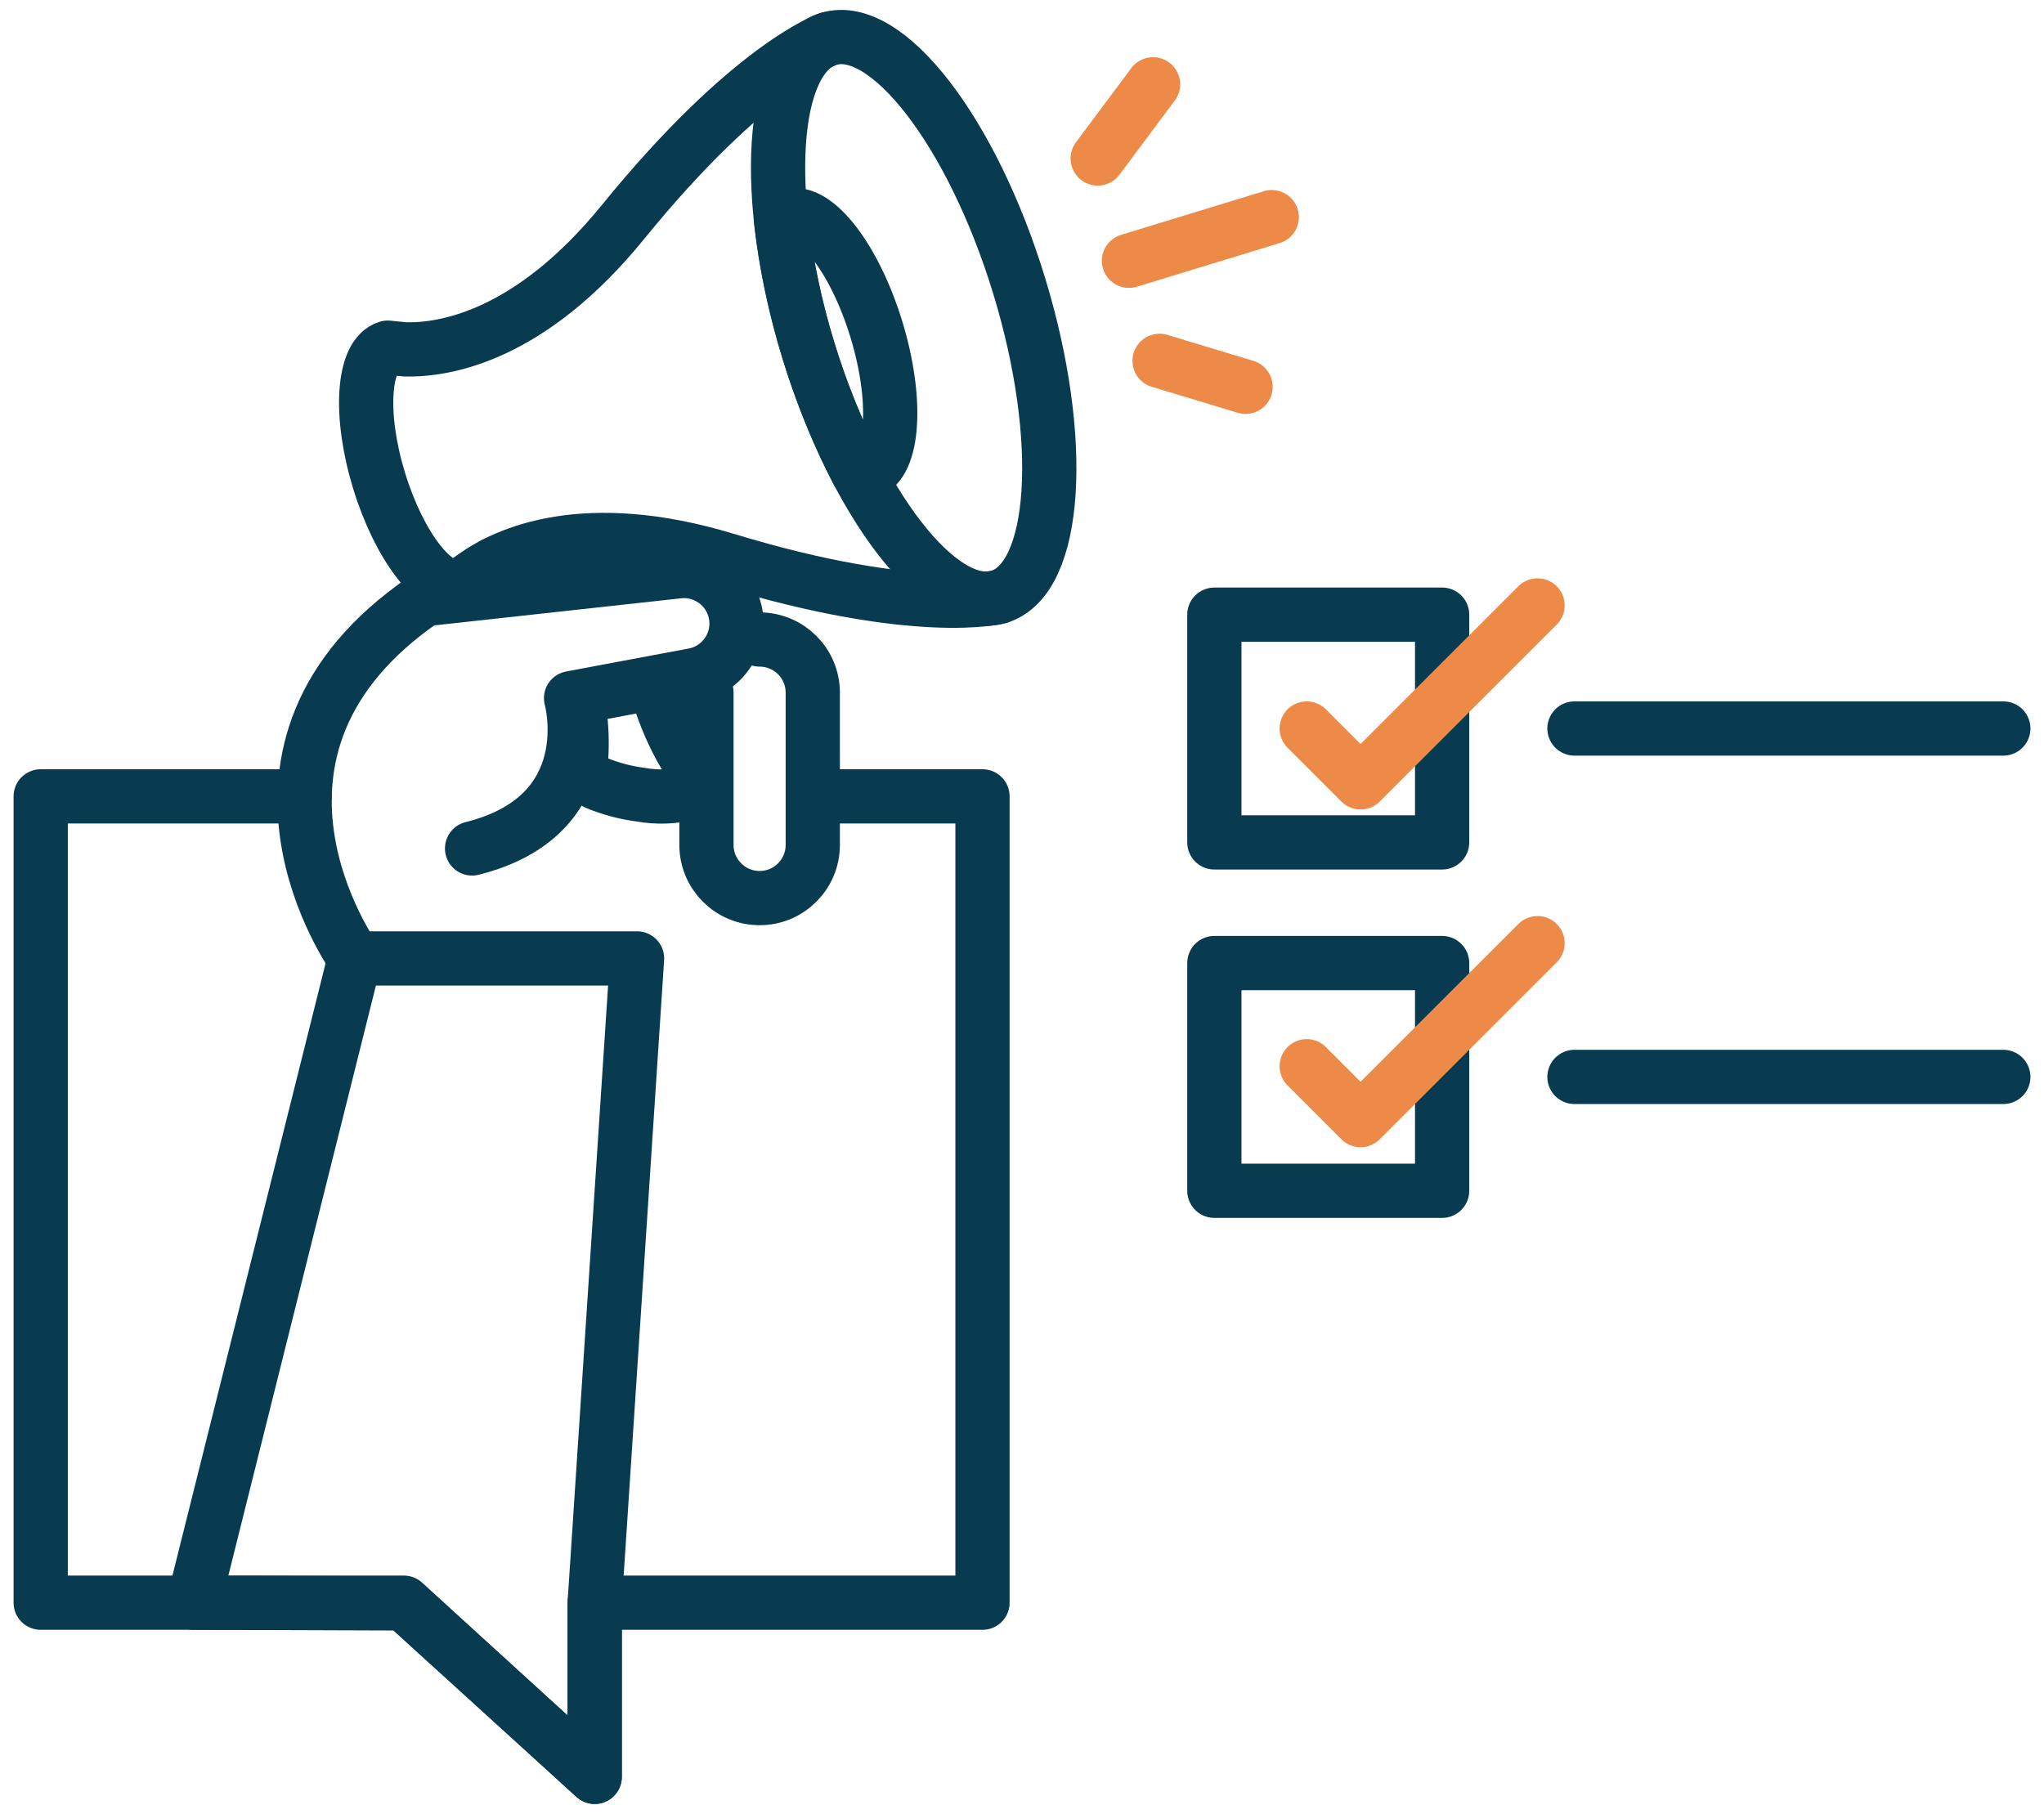
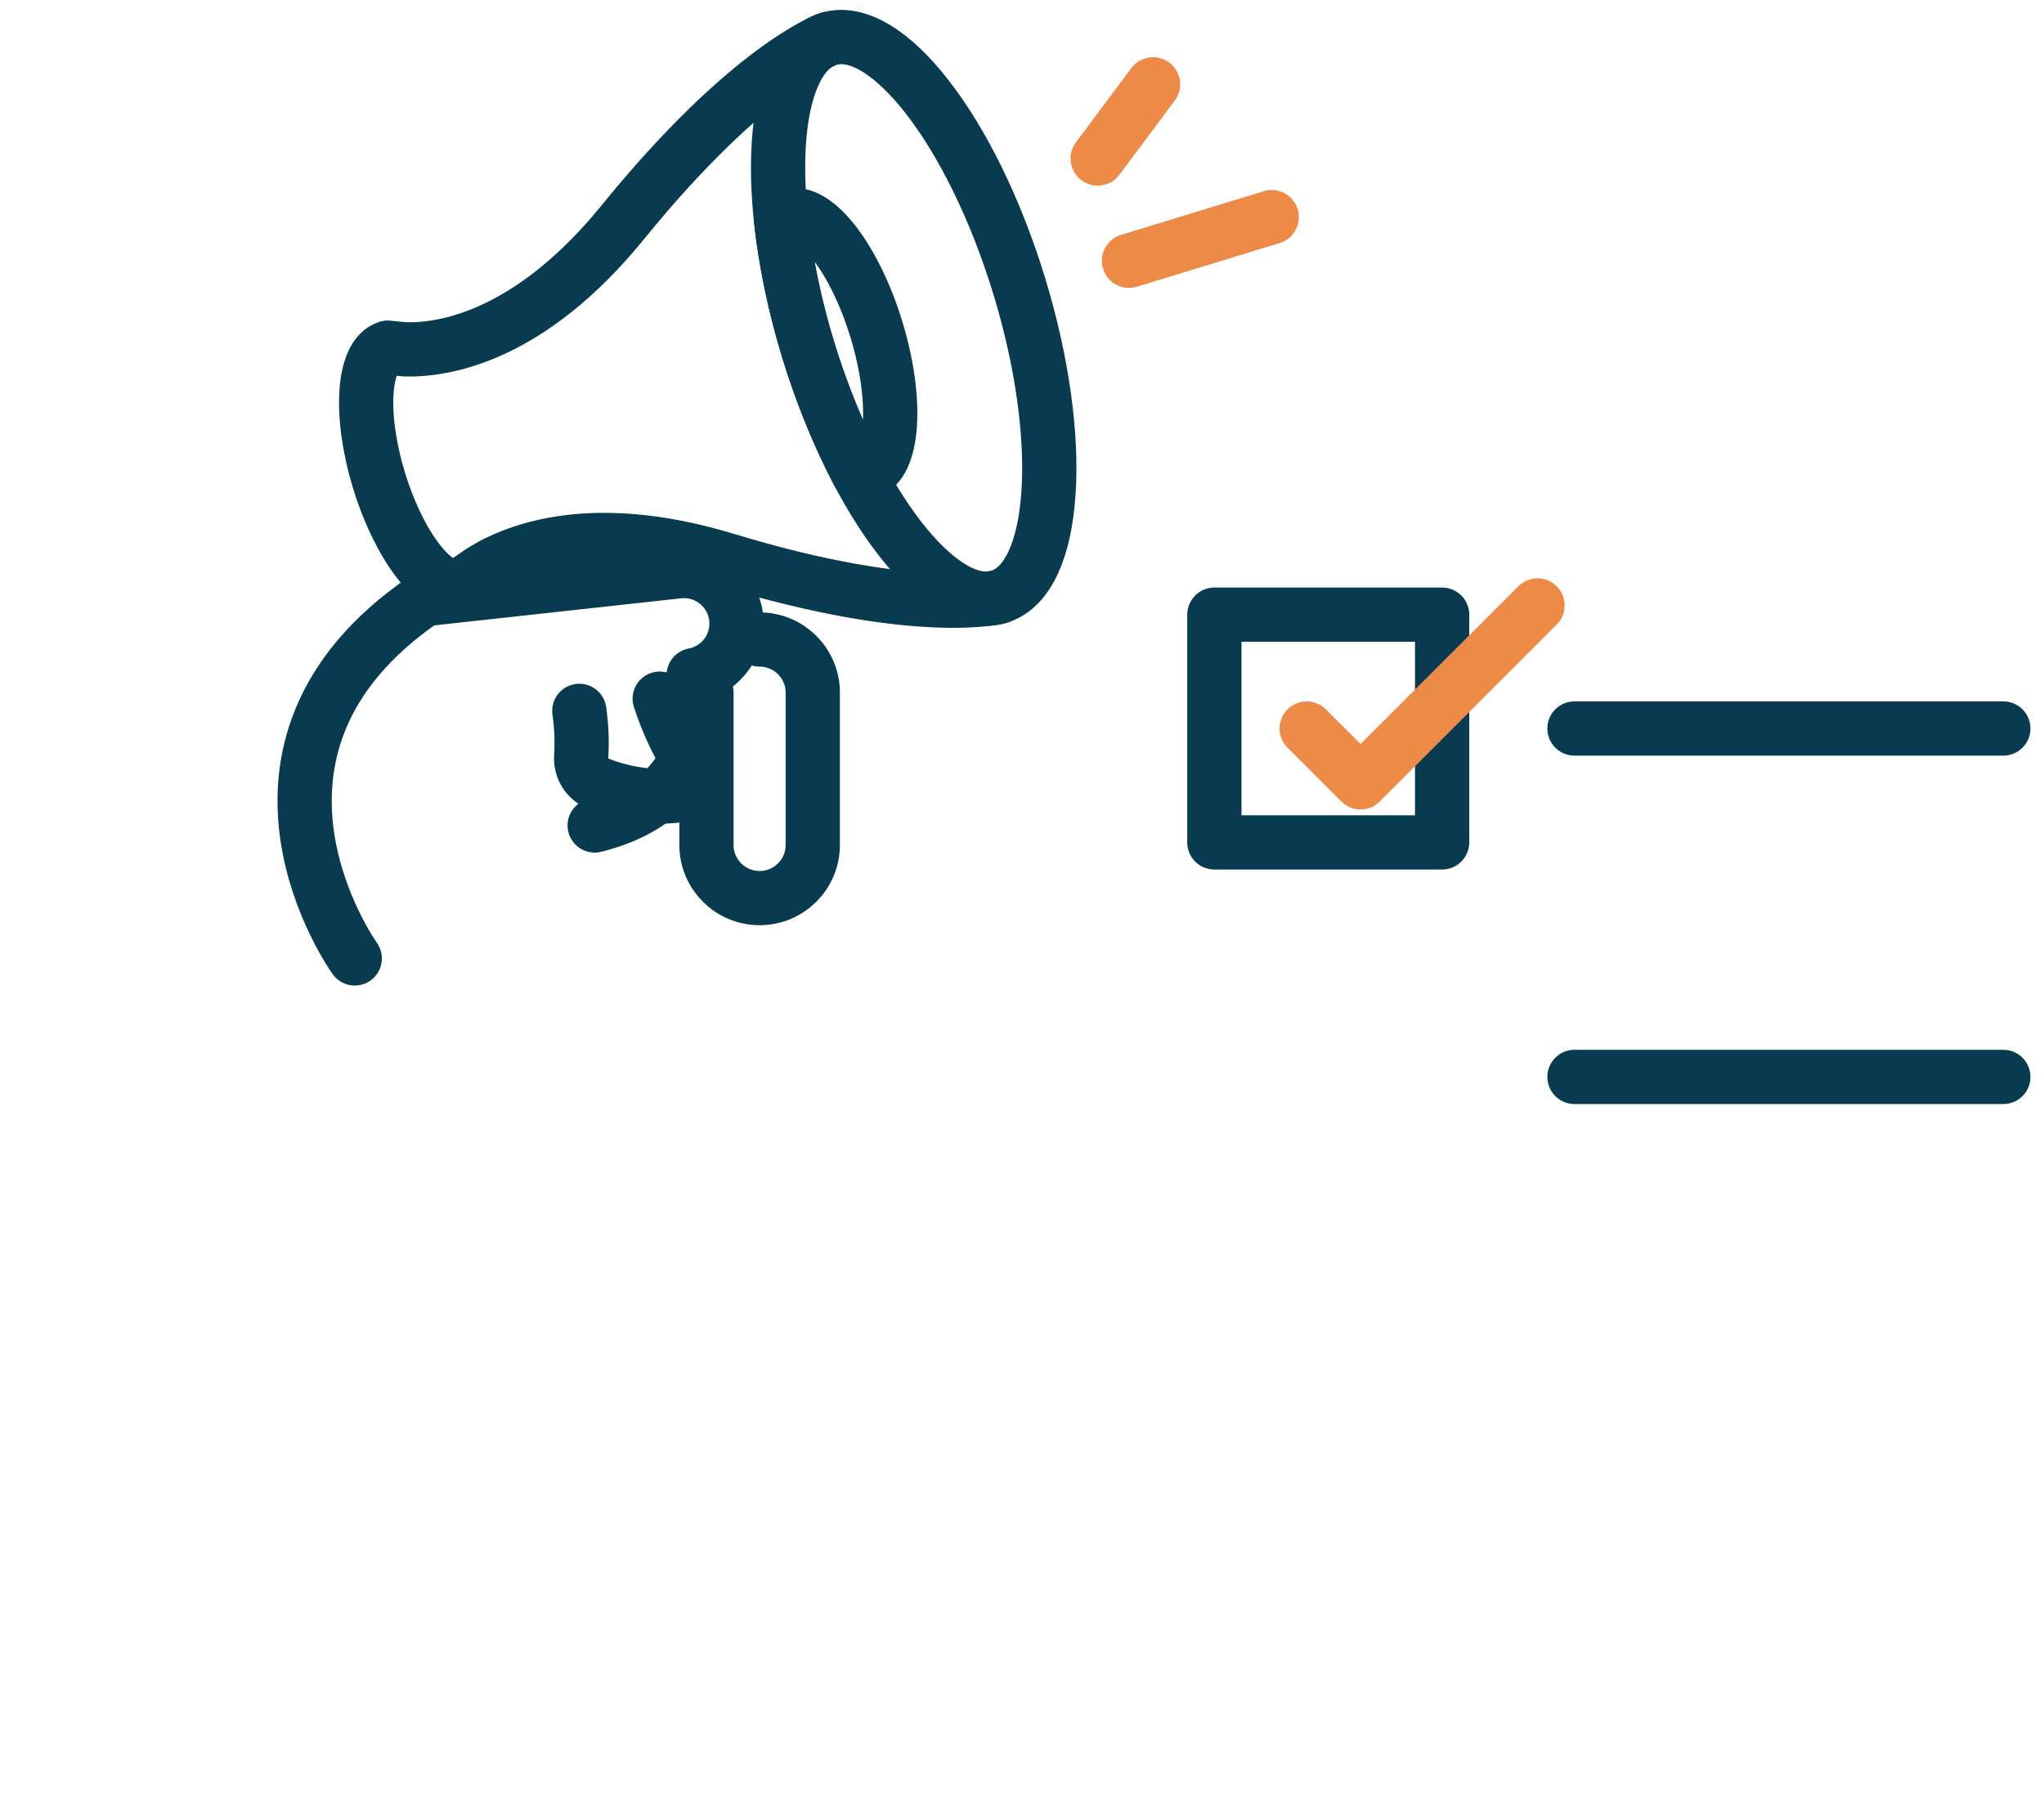
<svg xmlns="http://www.w3.org/2000/svg" version="1.1" id="Layer_1" x="0px" y="0px" width="113.058px" height="100.344px" viewBox="0 0 113.058 100.344" enable-background="new 0 0 113.058 100.344" xml:space="preserve">
  <g>
    <g id="Group_3988" transform="translate(-439.752 -60.416) rotate(-17)">
      <ellipse id="Ellipse_229" transform="matrix(-1 2.318226e-06 -2.318226e-06 -1 892.124 435.876)" fill="none" stroke="#083A50" stroke-width="3" stroke-linecap="round" stroke-linejoin="round" cx="446.062" cy="217.939" rx="6.098" ry="16.136" />
      <path id="Path_3121" fill="none" stroke="#083A50" stroke-width="3" stroke-linecap="round" stroke-linejoin="round" d="    M440.624,225.239c0.149,0.072,0.311,0.111,0.476,0.115c1.547,0,2.802-3.32,2.802-7.415c0-4.096-1.252-7.415-2.802-7.415    c-0.165,0.004-0.328,0.042-0.476,0.114C439.745,215.465,439.745,220.411,440.624,225.239z" />
      <path id="Path_3122" fill="none" stroke="#083A50" stroke-width="3" stroke-linecap="round" stroke-linejoin="round" d="    M446.062,201.802c0,0-4.584,0.152-13.826,6.365c-6.8,4.569-11.549,3.895-13.584,3.214l-0.896-0.373    c-1.439,0-2.606,3.087-2.606,6.894c0,3.807,1.168,6.894,2.606,6.894l0.896-0.298c2.036-0.677,6.785-1.356,13.584,3.215    c9.242,6.212,13.826,6.363,13.826,6.363" />
      <path id="Path_3123_2_" fill="none" stroke="#083A50" stroke-width="3" stroke-linecap="round" stroke-linejoin="round" d="    M422.019,233.322c-0.131,0.844-0.348,1.678-0.654,2.488c-0.205,0.58-0.034,1.227,0.431,1.63c0.648,0.529,1.363,0.971,2.126,1.314    c0.821,0.421,1.722,0.66,2.643,0.701c0.372,0.019,0.689-0.267,0.708-0.638c0.004-0.084-0.007-0.169-0.034-0.249    c-0.538-1.55-0.747-3.129-0.77-4.592" />
      <path id="Path_3123" fill="none" stroke="#083A50" stroke-width="3" stroke-linecap="round" stroke-linejoin="round" d="    M419.881,224.188c0.215,0.489,0.402,0.987,0.561,1.492" />
      <line id="Line_1303" fill="none" stroke="#ED8A47" stroke-width="3" stroke-linecap="round" stroke-linejoin="round" x1="458.373" y1="218.401" x2="466.63" y2="218.401" />
      <line id="Line_1304" fill="none" stroke="#ED8A47" stroke-width="3" stroke-linecap="round" stroke-linejoin="round" x1="458.373" y1="212.484" x2="462.501" y2="209.454" />
-       <line id="Line_1305" fill="none" stroke="#ED8A47" stroke-width="3" stroke-linecap="round" stroke-linejoin="round" x1="458.373" y1="224.188" x2="462.501" y2="226.954" />
    </g>
    <rect x="67.169" y="34.003" fill="none" stroke="#083A50" stroke-width="3" stroke-linecap="round" stroke-linejoin="round" width="12.598" height="12.598" />
-     <rect x="67.169" y="53.276" fill="none" stroke="#083A50" stroke-width="3" stroke-linecap="round" stroke-linejoin="round" width="12.598" height="12.598" />
    <line fill="none" stroke="#083A50" stroke-width="3" stroke-linecap="round" stroke-linejoin="round" x1="87.087" y1="40.301" x2="110.808" y2="40.301" />
    <line fill="none" stroke="#083A50" stroke-width="3" stroke-linecap="round" stroke-linejoin="round" x1="87.087" y1="59.575" x2="110.808" y2="59.575" />
    <polyline fill="none" stroke="#ED8A47" stroke-width="3" stroke-linecap="round" stroke-linejoin="round" points="72.277,40.301    75.256,43.281 85.045,33.492  " />
-     <polyline fill="none" stroke="#ED8A47" stroke-width="3" stroke-linecap="round" stroke-linejoin="round" points="72.277,58.984    75.256,61.963 85.045,52.175  " />
-     <polyline fill="none" stroke="#083A50" stroke-width="3" stroke-linecap="round" stroke-linejoin="round" points="16.85,44.055    2.251,44.055 2.251,88.661 22.339,88.661 32.894,98.295 32.894,88.661 54.344,88.661 54.344,44.055 44.957,44.055  " />
    <g>
-       <path fill="none" stroke="#083A50" stroke-width="3" stroke-linecap="round" stroke-linejoin="round" d="M19.622,53.02    c0,0-8.314-11.559,3.853-19.873l14.04-1.541c1.473-0.162,2.832,0.811,3.154,2.258v0c0.356,1.604-0.687,3.184-2.301,3.487    l-6.781,1.271c0,0,1.825,6.489-5.475,8.314" />
+       <path fill="none" stroke="#083A50" stroke-width="3" stroke-linecap="round" stroke-linejoin="round" d="M19.622,53.02    c0,0-8.314-11.559,3.853-19.873l14.04-1.541c1.473-0.162,2.832,0.811,3.154,2.258v0c0.356,1.604-0.687,3.184-2.301,3.487    c0,0,1.825,6.489-5.475,8.314" />
      <path fill="none" stroke="#083A50" stroke-width="3" stroke-linecap="round" stroke-linejoin="round" d="M39.076,38.318v8.424    c0,1.624,1.316,2.94,2.94,2.94h0c1.624,0,2.94-1.316,2.94-2.94v-8.424c0-1.624-1.316-2.94-2.94-2.94" />
-       <polygon fill="none" stroke="#083A50" stroke-width="3" stroke-linecap="round" stroke-linejoin="round" points="35.237,53.02     19.622,53.02 10.709,88.661 22.339,88.701 32.894,98.295 32.894,88.661   " />
    </g>
  </g>
</svg>